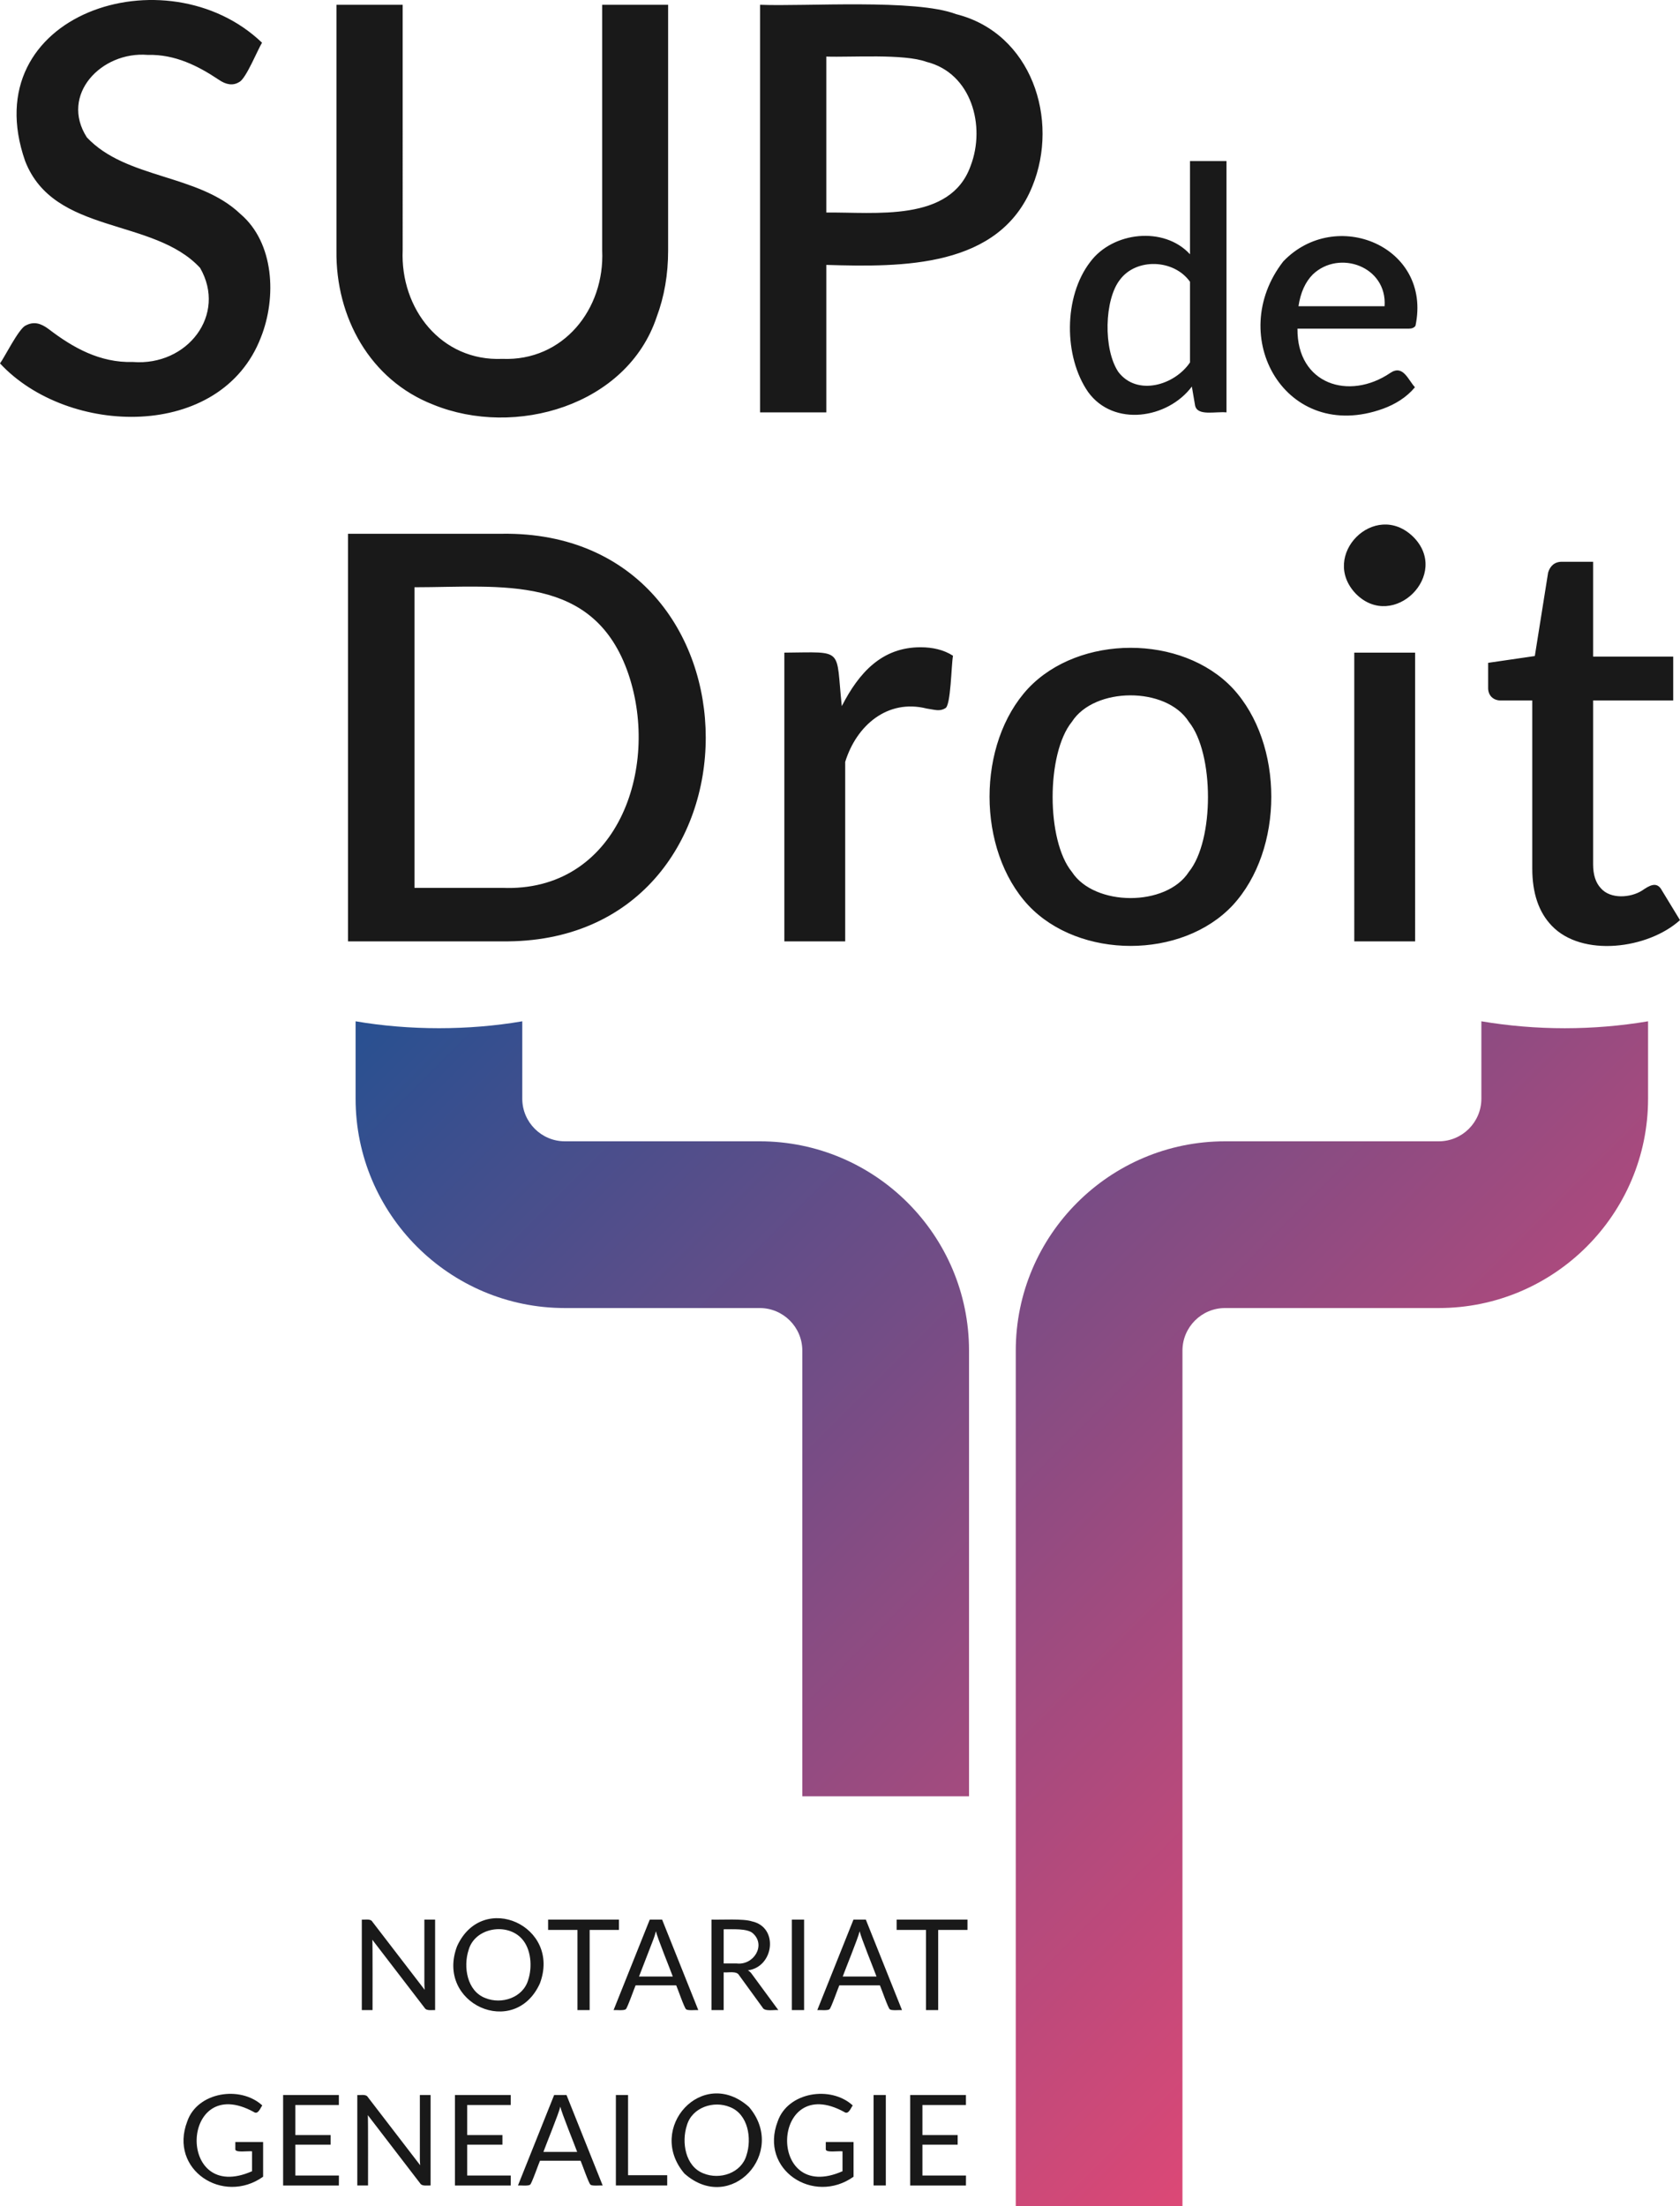
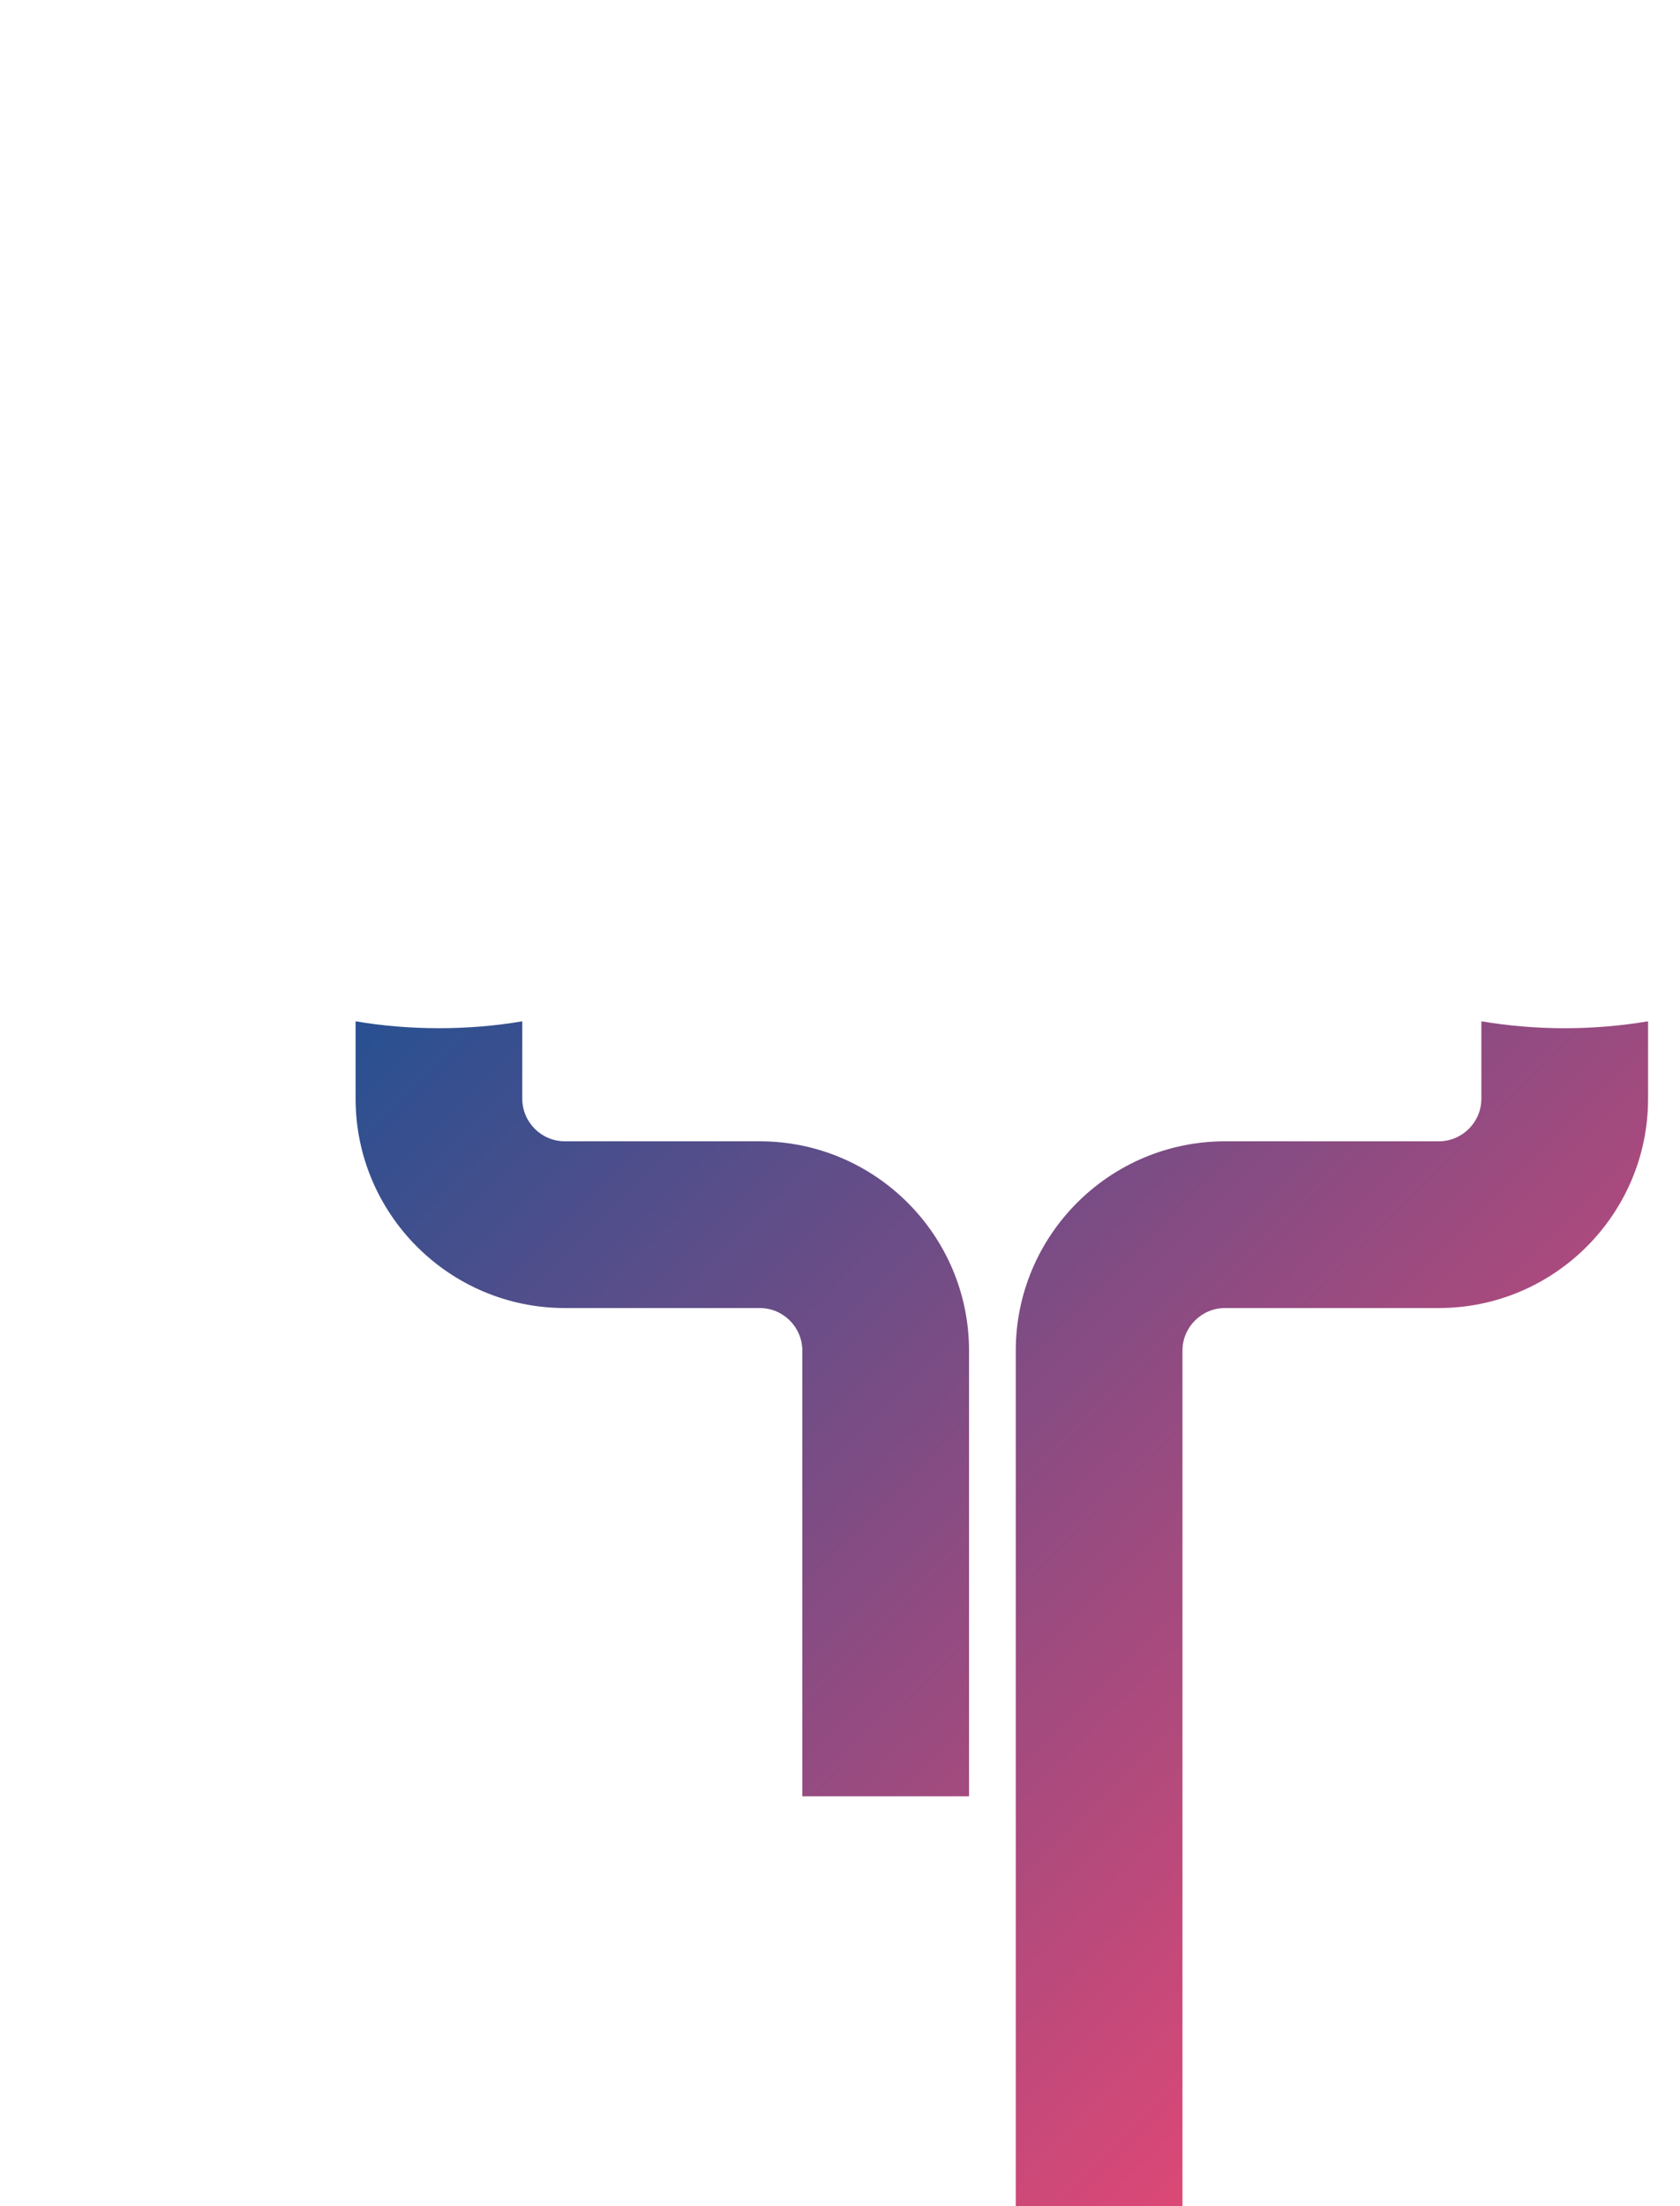
<svg xmlns="http://www.w3.org/2000/svg" version="1.1" id="Calque_1" x="0px" y="0px" viewBox="0 0 600 787.695" style="enable-background:new 0 0 600 787.695;" xml:space="preserve">
  <linearGradient id="SVGID_1_" gradientUnits="userSpaceOnUse" x1="195.584" y1="296.082" x2="554.752" y2="655.25">
    <stop offset="0" style="stop-color:#285091" />
    <stop offset="1" style="stop-color:#DC4876" />
  </linearGradient>
  <path style="fill:url(#SVGID_1_);" d="M558.827,367.147c-10.147,0-20.092-0.856-29.767-2.479v27.638  c0,8.381-6.832,15.214-15.214,15.214h-76.325c-41.215,0-74.748,33.534-74.748,74.748  v305.428h59.535V482.267c0-8.388,6.825-15.214,15.214-15.214h76.325  c41.215,0,74.748-33.534,74.748-74.748v-27.638  C578.912,366.291,568.974,367.147,558.827,367.147z M271.328,407.519H201.747  c-8.388,0-15.22-6.832-15.22-15.214v-27.638c-19.26,3.293-40.265,3.292-59.528,0  v27.638c0,41.215,33.527,74.748,74.748,74.748h69.581  c8.395,0,15.214,6.825,15.214,15.214v159.118h59.541v-159.118  C346.083,441.053,312.543,407.519,271.328,407.519z" />
-   <path style="fill:#191919;" d="M210.589,717.732v-28.634h10.46v-3.676h-25.297v3.676h10.486  v28.634H210.589z M197.907,748.053l-12.922,32.307  c0.736-0.105,3.777,0.279,4.33-0.314c0.386,0.198,3.332-8.21,3.537-8.524  h14.501c0.251,0.413,3.089,8.62,3.562,8.546  c0.524,0.558,3.628,0.195,4.327,0.293l-12.919-32.307H197.907z M194.073,768.367  c0.846-2.376,5.566-13.893,6.041-16.166c0.408,2.12,5.224,13.927,6.02,16.166  H194.073z M224.306,748.052h-4.351v32.306h18.331V776.686h-13.979V748.052z   M105.486,765.773h12.583v-3.426h-12.583v-10.732h15.537v-3.562h-19.91v32.307h19.91  l0.021-3.562h-15.558V765.773z M84.046,767.305  c-0.261,1.492,4.457,0.655,5.973,0.857v7.103  c-27.316,12.057-25.637-35.607,0.633-21.15c1.523,1.095,2.35-1.485,3.022-2.344  c-7.835-7.196-23.182-4.832-26.797,5.702  c-6.626,17.233,12.784,29.93,27.091,19.753v-12.401h-9.921V767.305z M149.948,770.937  c0,0.706,0.059,1.447,0.114,2.187l-18.692-24.329  c-0.64-1.163-2.709-0.632-3.766-0.743v32.307h3.834  c-0.03-0.776,0.083-25.257-0.089-25.136l18.692,24.351  c0.678,1.173,2.65,0.695,3.741,0.786v-32.307h-3.834V770.937z M151.561,708.309  c0,0.703,0.058,1.452,0.114,2.186l-18.692-24.329  c-0.639-1.161-2.71-0.633-3.766-0.743v32.31h3.834  c-0.03-0.777,0.083-25.26-0.09-25.14l18.692,24.351  c0.677,1.175,2.649,0.699,3.74,0.79v-32.31h-3.833V708.309z M166.857,765.773  h12.583v-3.426h-12.583v-10.732h15.537v-3.562h-19.91v32.307h19.91l0.021-3.562  h-15.558V765.773z M192.798,708.253c7.787-20.535-20.479-33.309-29.56-13.326  C155.436,715.458,183.726,728.149,192.798,708.253z M188.651,706.924  c-1.844,6.422-9.546,8.879-15.355,6.491c-6.522-2.501-7.906-11.167-5.93-17.17  c2.24-7.958,13.673-9.854,18.985-4.001  C189.707,695.887,190.162,702.332,188.651,706.924z M223.463,717.418  c0.382,0.207,3.335-8.216,3.537-8.524h14.501  c0.251,0.413,3.089,8.62,3.562,8.546c0.524,0.558,3.627,0.195,4.326,0.293  l-12.918-32.311h-4.415l-12.922,32.311  C219.862,717.634,222.914,718.007,223.463,717.418z M233.294,692.617  c0.329-0.811,0.65-1.83,0.968-3.047c0.407,2.125,5.224,13.927,6.02,16.169  h-12.061L233.294,692.617z M329.439,765.773h12.582v-3.426h-12.582v-10.732h15.537  v-3.562h-19.91v32.307h19.91l0.021-3.562h-15.558V765.773z M311.99,780.359h4.373  v-32.306h-4.373V780.359z M304.81,685.422l-12.922,32.311  c0.736-0.105,3.777,0.279,4.33-0.315c0.386,0.198,3.336-8.21,3.54-8.524  h14.497c0.251,0.413,3.088,8.62,3.562,8.546  c0.524,0.558,3.627,0.195,4.326,0.293l-12.918-32.311H304.81z M300.976,705.739  c0.846-2.38,5.563-13.893,6.042-16.169c0.407,2.125,5.223,13.927,6.02,16.169  H300.976z M320.23,689.098h10.486v28.634h4.351v-28.634h10.46v-3.676h-25.297  V689.098z M267.504,752.324c-16.56-14.802-36.894,7.562-23.064,23.776  C261.023,790.814,281.337,768.576,267.504,752.324z M266.603,769.551  c-1.846,6.424-9.543,8.878-15.355,6.491c-6.522-2.501-7.906-11.167-5.93-17.17  c1.854-6.421,9.571-8.932,15.38-6.516  C267.196,754.886,268.575,763.555,266.603,769.551z M268.554,704.904  c-0.407-0.6-0.886-1.061-1.443-1.376c9.287-1.166,11.129-15.407,1.421-17.484  c-3.053-1.024-11.039-0.499-14.433-0.621v32.31h4.352v-13.483  c1.509,0.19,4.637-0.624,5.501,1.014c0,0,8.389,11.543,8.389,11.543  c0.704,1.558,4.346,0.727,5.638,0.925L268.554,704.904z M263.053,701.07h-4.601  v-12.196c2.936,0.037,8.501-0.398,10.464,1.465  C273.636,694.595,269.154,701.831,263.053,701.07z M287.178,685.422h-4.373v32.31  h4.373V685.422z M294.921,767.305c-0.26,1.492,4.457,0.655,5.974,0.857v7.103  c-27.317,12.057-25.636-35.608,0.633-21.15c1.523,1.095,2.351-1.485,3.022-2.344  c-7.835-7.196-23.182-4.832-26.798,5.702c-6.625,17.233,12.783,29.93,27.091,19.753  v-12.401h-9.921V767.305z M179.264,190.585h-54.981v145.536h54.981  C276.34,337.412,276.292,189.273,179.264,190.585z M224.483,240.815  c11.361,33.738-4.17,77.949-45.221,76.203c0.001,0.001-31.23,0.001-31.23,0.001  V209.686C178.9,209.682,212.246,204.671,224.483,240.815z M504.691,191.647  c-13.686-13.294-33.57,6.765-20.41,20.414  C497.675,225.454,518.226,205.072,504.691,191.647z M388.61,139.966  c9.098,12.578,28.45,9.565,37.051-1.941l1.151,6.731  c0.772,3.921,7.237,2.099,11.219,2.487V57.498h-13.035v33.291  c-9.278-10.105-27.552-8.067-35.597,2.698  C379.788,105.913,379.865,127.362,388.61,139.966z M399.954,99.915  c5.77-7.845,19.277-7.445,25.043,0.697v28.803  c-5.516,8.171-18.917,12.147-25.589,3.395  C393.948,124.654,394.432,106.96,399.954,99.915z M593.532,317.927  c-1.823-3.489-4.646-1.597-7.073,0.053c-4.113,2.62-11.328,3.152-14.759-0.859  c-1.823-1.954-2.731-4.783-2.731-8.491v-58.518h28.602v-15.663h-28.602v-33.86h-11.113  c-2.613-0.038-4.246,1.492-4.955,3.843c0,0-4.751,29.813-4.751,29.813  l-16.673,2.428v8.791c-0.082,2.861,1.823,4.629,4.448,4.649  c0-0,11.317-0,11.317-0v60.034c0,8.761,2.303,15.548,6.922,20.365  c10.817,11.395,34.395,8.363,45.835-1.971L593.532,317.927z M483.669,336.12h21.733  V233.034h-21.733V336.12z M328.839,231.113c-13.797-0.039-22.047,8.99-28.201,21.023  c-2.227-21.045,1.138-19.267-20.516-19.101v103.086h21.733v-64.074  c4.013-13.004,15.114-22.58,29.103-19.051c2.864,0.405,4.604,1.134,6.619-0.103  c2.039-0.726,2.163-15.67,2.783-18.746  C337.019,231.969,332.972,231.121,328.839,231.113z M368.687,66.542  c9.777-23.873-0.279-54.743-27.241-61.497c-14.432-5.519-53.865-2.682-69.982-3.337  v145.536h23.648v-52.655C322.441,95.42,356.888,95.653,368.687,66.542z   M346.651,59.216c-7.173,20.287-34.276,16.445-51.54,16.677V20.204  c8.934,0.303,27.742-1.065,35.728,1.869  C347.033,26.08,352.083,45.096,346.651,59.216z M493.947,145.941  c4.378-1.602,8.372-4.045,11.396-7.672c-2.463-2.625-4.234-8.184-8.791-5.122  c-14.764,10.029-33.385,4.047-33.169-15.798h39.716  c1.178,0,1.98-0.342,2.428-1.03c5.992-28.316-28.506-42.546-47.211-22.983  C437.485,120.083,459.207,158.489,493.947,145.941z M468.904,97.944  c9.438-8.909,26.571-2.769,25.589,11.4h-30.747  C464.476,104.452,466.193,100.652,468.904,97.944z M154.682,144.464  c29.167,11.944,69.259,0.433,79.842-31.281c2.731-7.273,4.093-15.192,4.093-23.749  V1.708h-23.549v87.725c0.942,20.974-13.914,39.588-35.68,38.708  c-21.812,0.919-36.469-17.888-35.576-38.811c-0.001,0.001-0.001-87.623-0.001-87.623  h-23.648v87.725C119.838,113.285,132.163,135.677,154.682,144.464z M85.853,76.395  C70.84,62.041,45.071,64.009,31.026,49.061  c-9.758-15.174,5.155-30.811,21.727-29.461c9.86-0.252,18.09,4.003,25.421,8.892  c2.526,1.747,5.058,2.226,7.327,0.757c2.371-1.164,6.679-11.829,8.083-13.995  C59.562-17.354-9.459,4.892,8.995,57.549c10.317,26.402,45.728,20.012,62.46,38.098  c9.665,16.773-4.551,35.105-23.955,33.607c-11.912,0.342-21.591-5.228-30.017-11.672  c-2.928-2.216-5.435-2.879-8.287-1.365C6.727,117.241,1.554,127.721,0,129.758  c24.251,26.092,78.967,27.665,93.18-9.298  C98.852,106.199,97.943,86.667,85.853,76.395z M440.262,245.766  c-18.19-19.316-54.815-19.243-73.016-0  c-18.476,19.801-18.418,57.644-0.001,77.468c18.153,19.326,54.875,19.394,73.017,0  C458.606,303.371,458.654,265.608,440.262,245.766z M424.595,311.308  c-8.04,12.557-33.774,12.4-41.788-0c-9.186-11.223-9.133-42.299,0-53.563  c8.017-12.536,33.747-12.693,41.788,0  C433.67,269.006,433.721,300.087,424.595,311.308z" />
</svg>